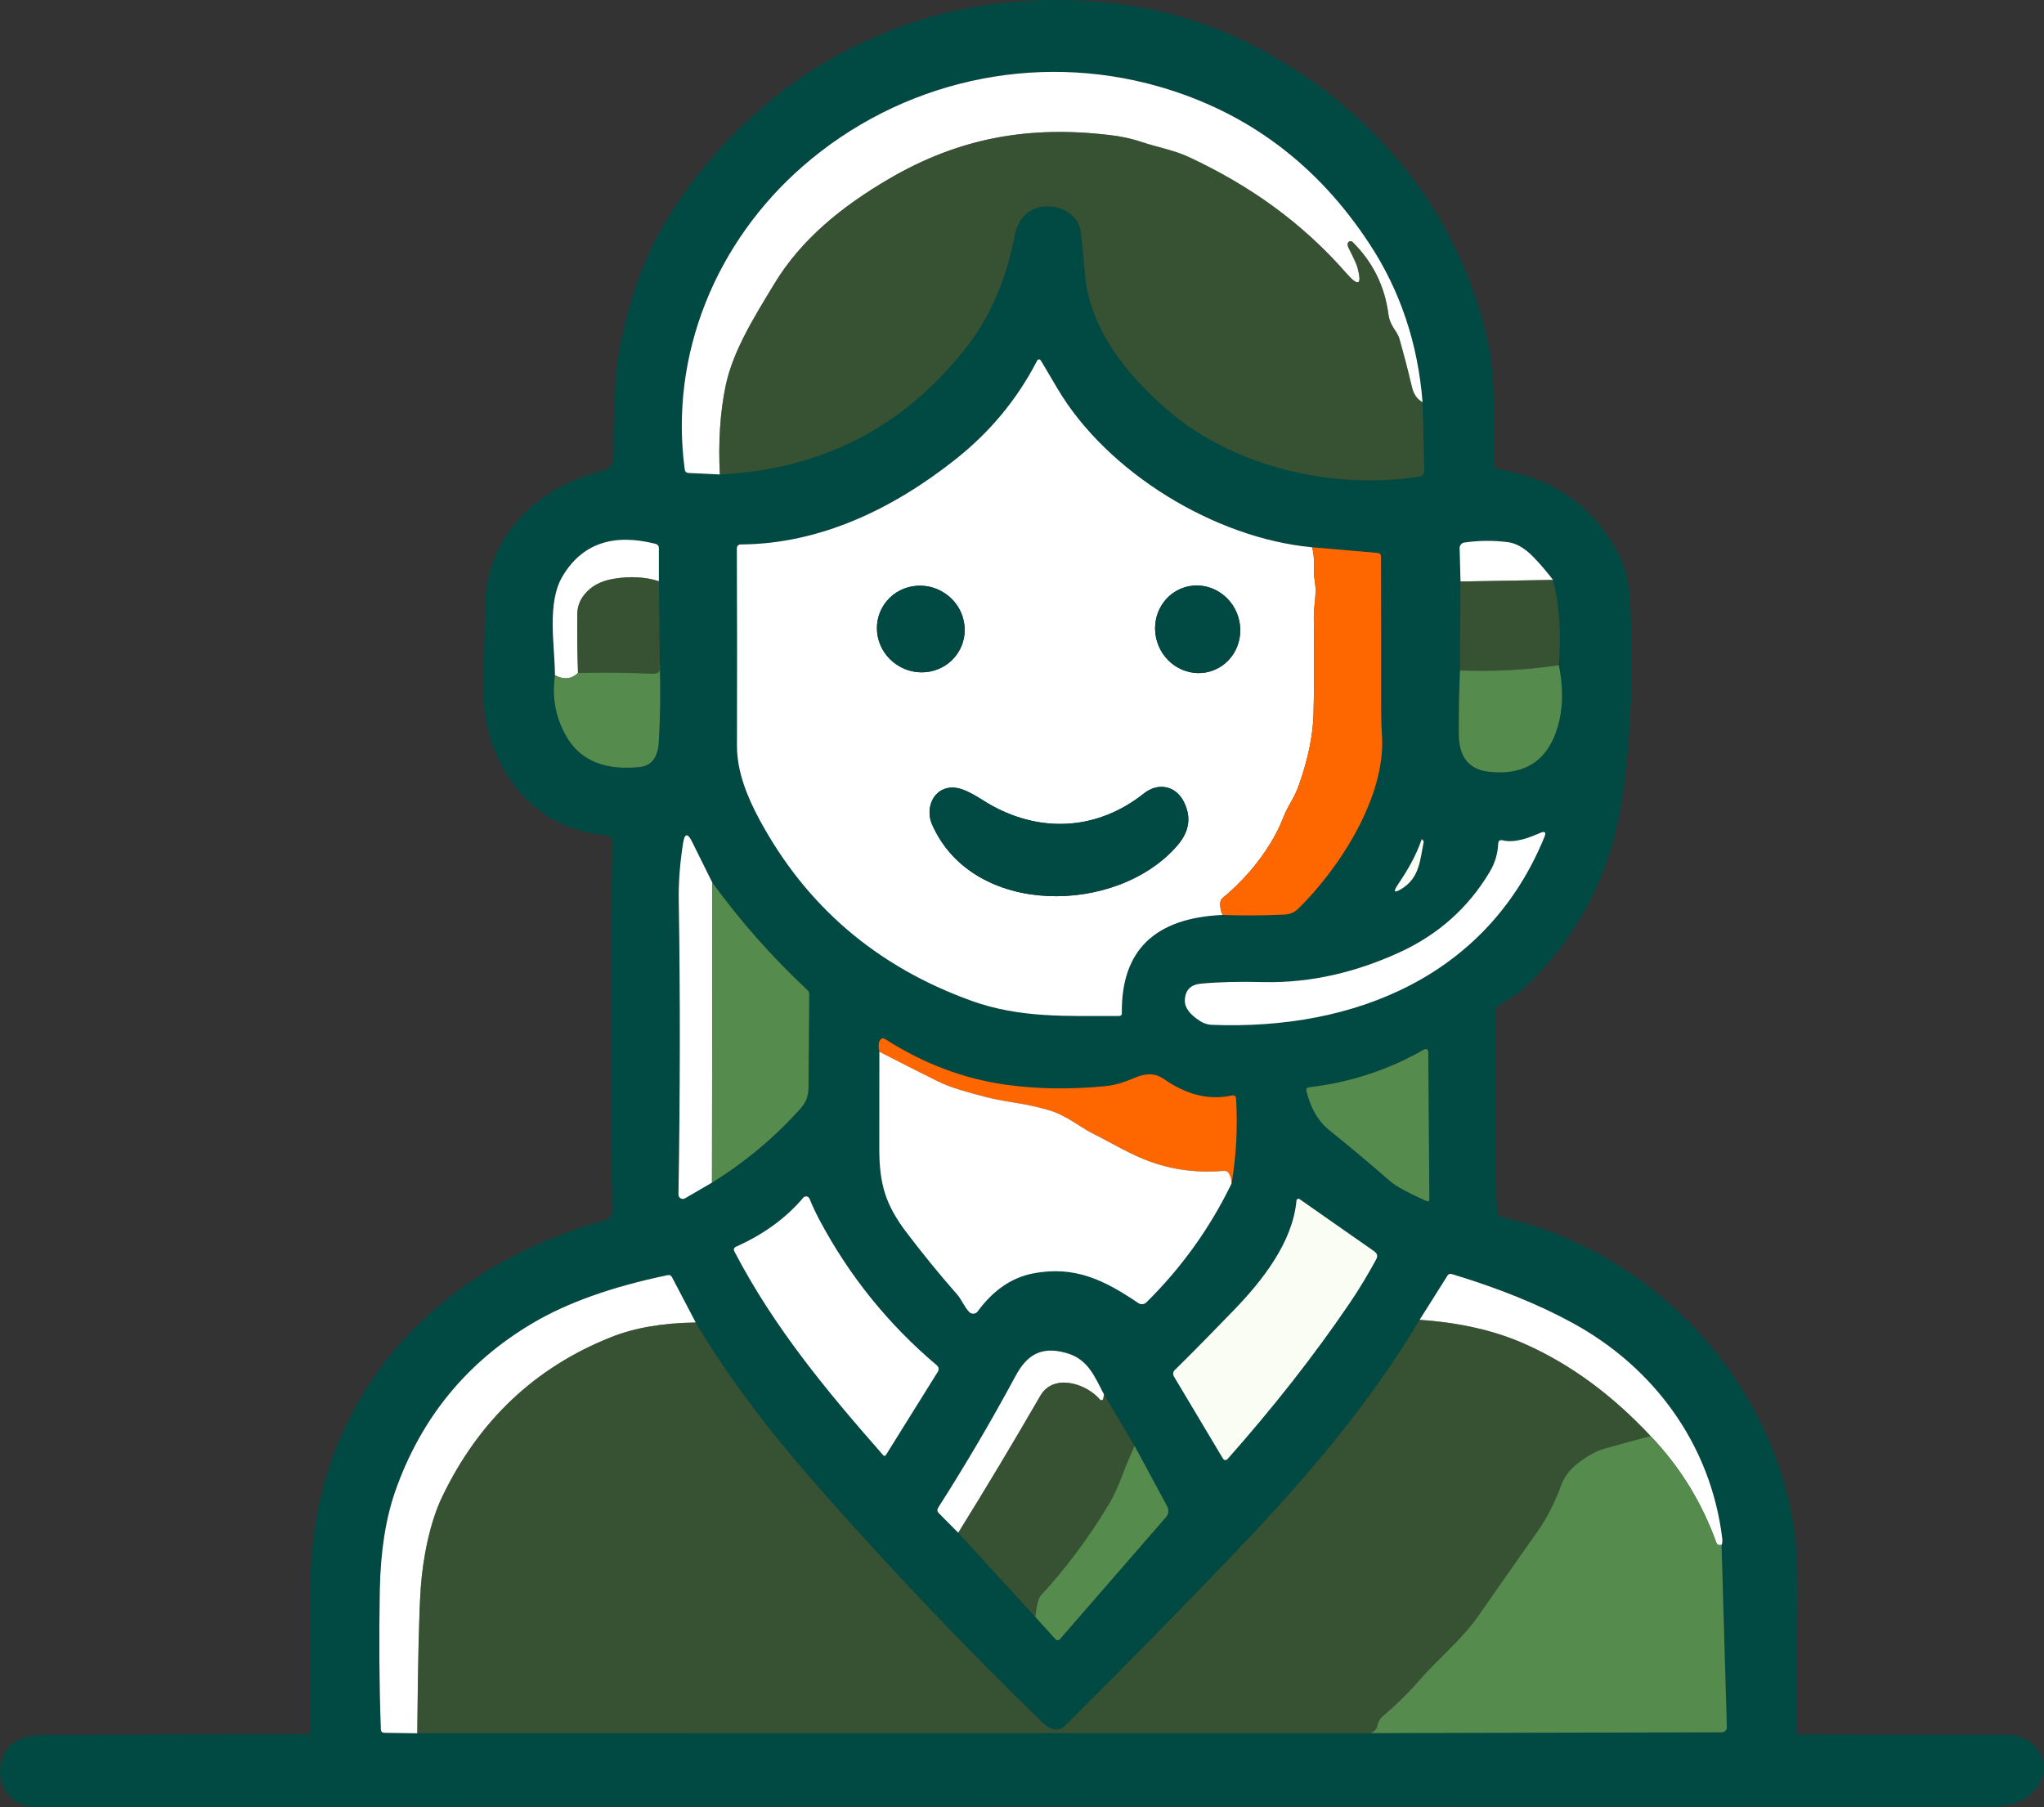
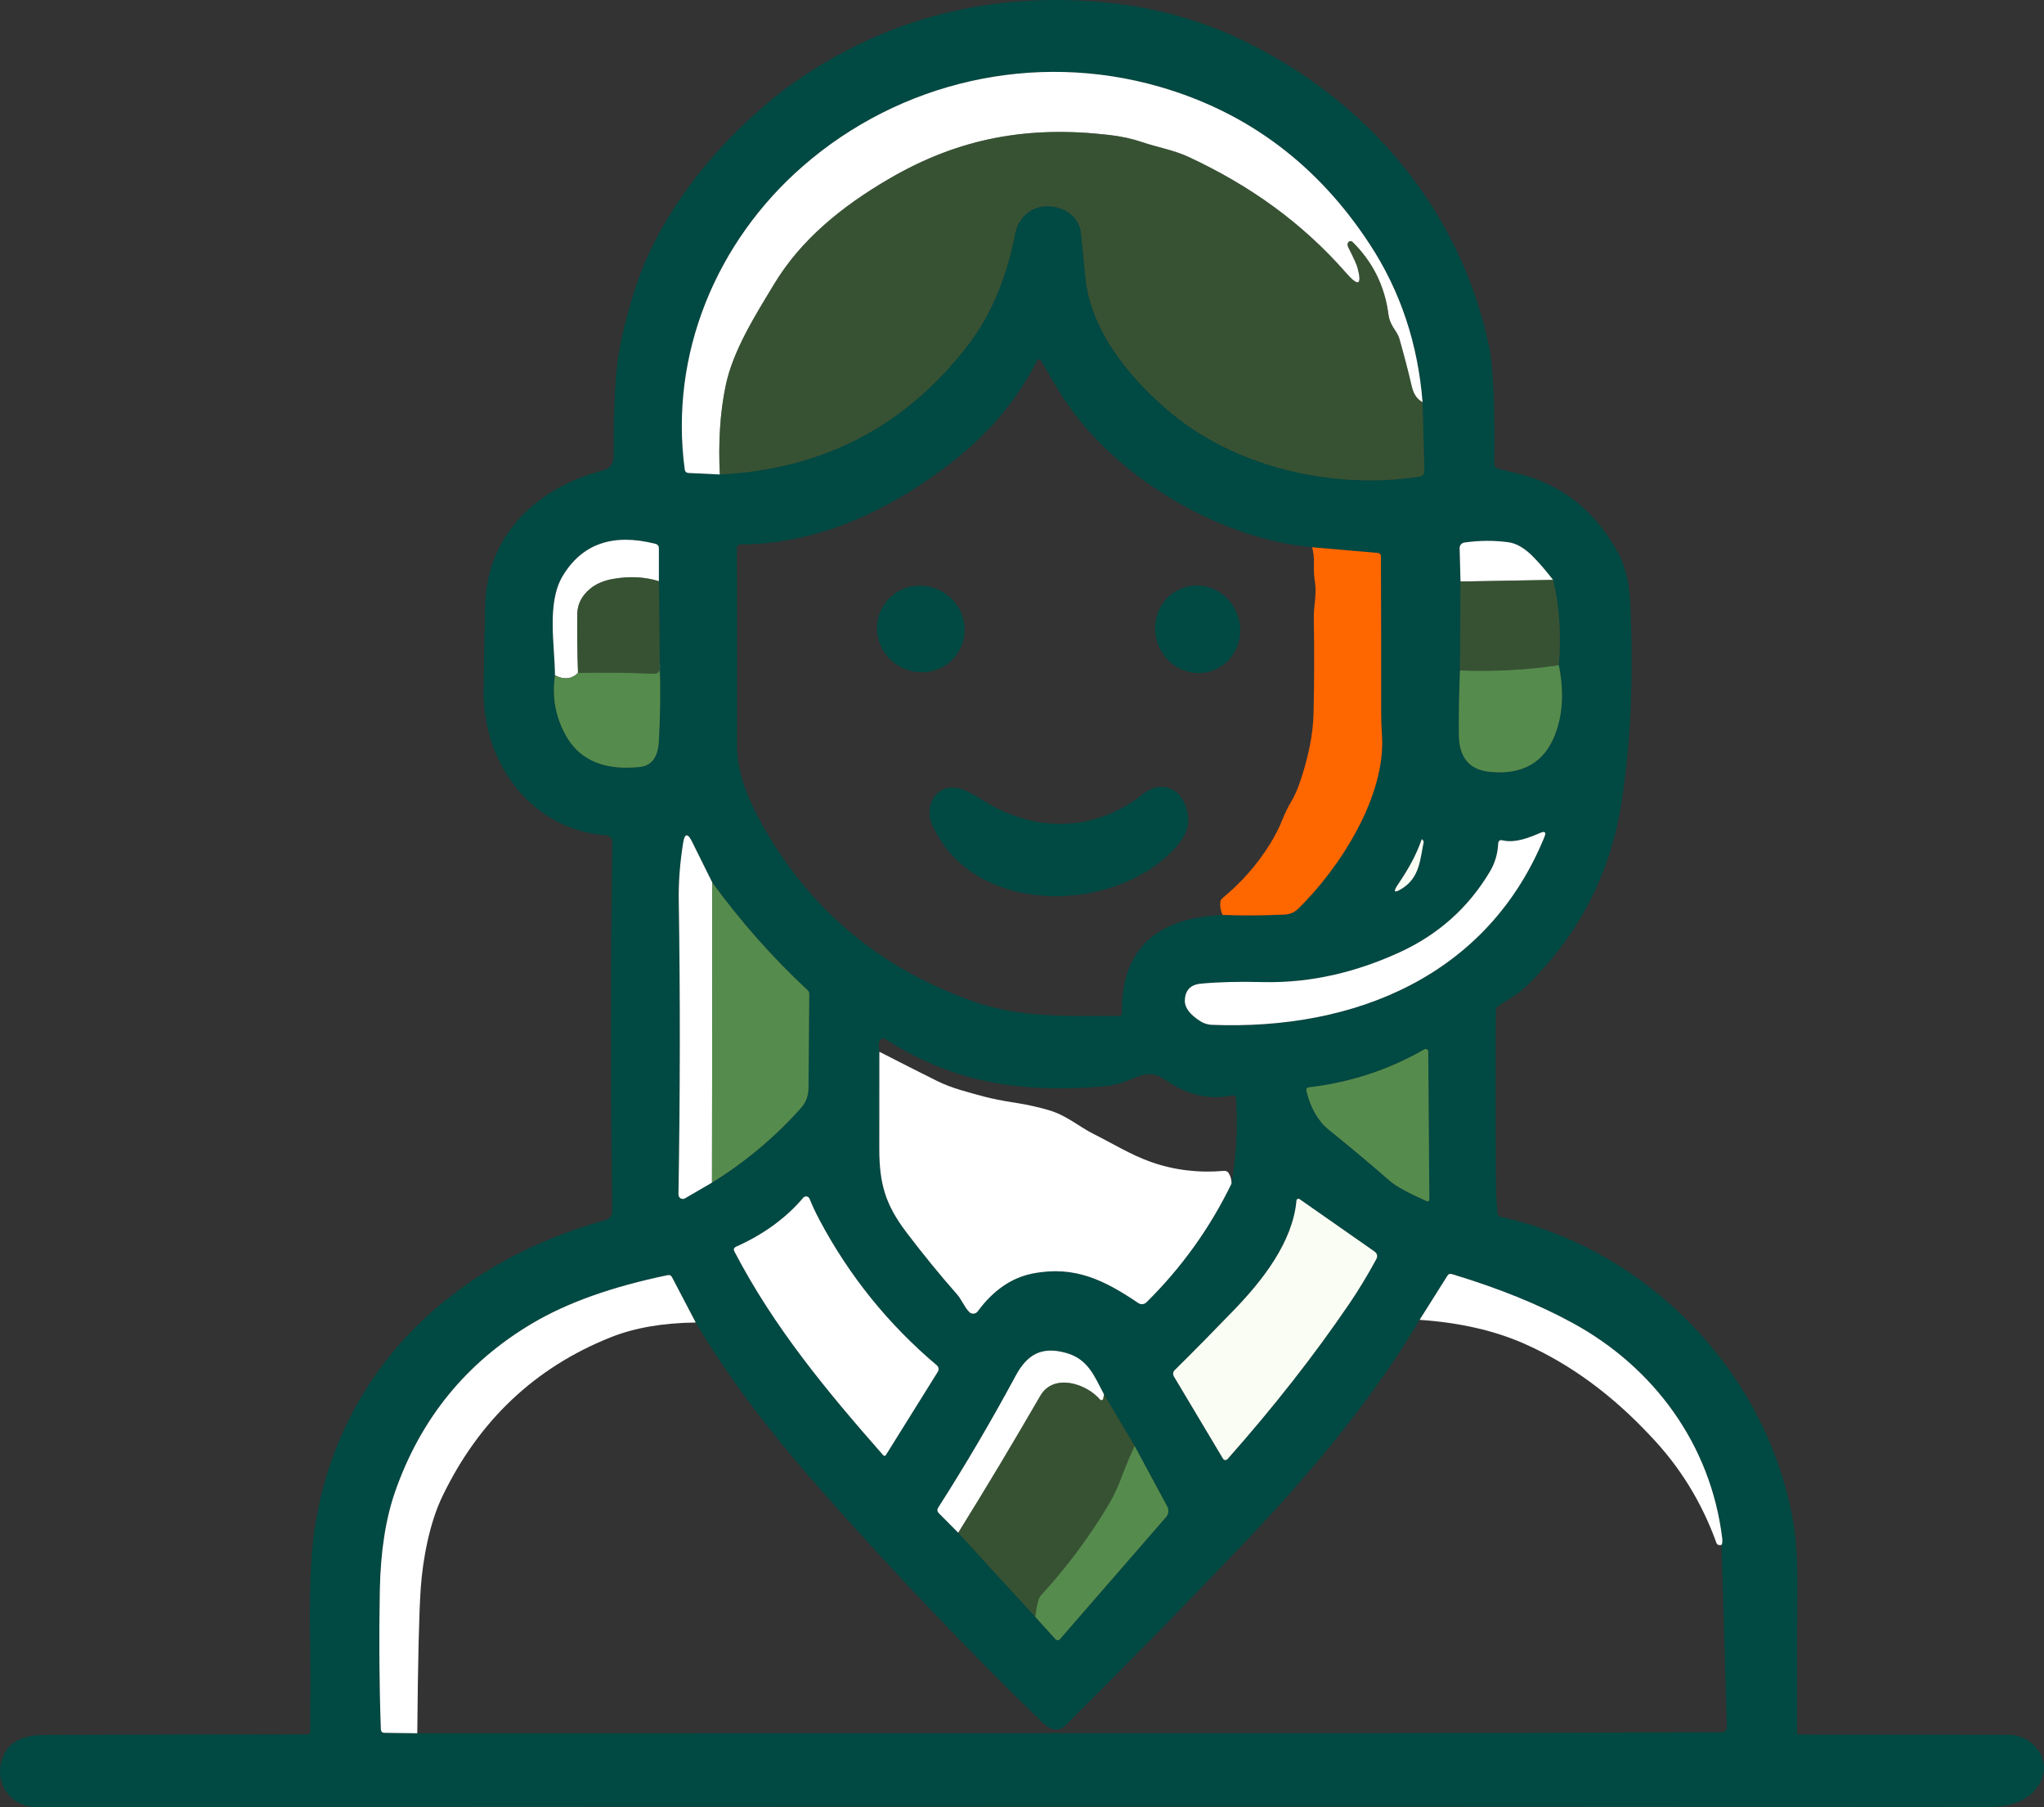
<svg xmlns="http://www.w3.org/2000/svg" width="69" height="61" viewBox="0 0 69 61" fill="none">
  <rect x="0" y="0" width="69" height="61" fill="#333333" stroke="none" />
  <g clip-path="url(#clip0_122_861)">
    <path d="M41.375 1.098C45.889 3.059 49.281 6.905 50.27 11.72C50.411 12.402 50.468 13.719 50.443 15.674C50.443 15.741 50.49 15.801 50.555 15.818C50.791 15.874 51.027 15.931 51.263 15.99C52.749 16.358 53.891 17.29 54.633 18.682C54.863 19.111 54.993 19.646 55.028 20.288C55.152 22.717 55.061 24.955 54.751 27.007C54.387 29.442 53.319 31.528 51.55 33.268C51.274 33.541 50.919 33.736 50.594 33.947C50.529 33.989 50.496 34.048 50.494 34.125C50.486 36.007 50.486 37.872 50.496 39.721C50.496 40.129 50.514 40.538 50.549 40.947C50.555 41.01 50.602 41.062 50.663 41.074C55.626 42.178 59.635 46.319 60.523 51.308C60.744 52.553 60.661 54.052 60.663 55.424V58.474C60.661 58.517 60.696 58.551 60.738 58.551C63.129 58.551 65.486 58.555 67.808 58.559C68.601 58.561 69.273 59.357 68.89 60.133C68.553 60.822 67.816 60.996 67.128 60.996C45.283 60.978 23.313 60.98 1.219 61C0.387 61 -0.185 60.23 0.057 59.428C0.269 58.725 0.877 58.565 1.524 58.563C4.534 58.553 7.487 58.545 10.387 58.543C10.434 58.543 10.47 58.507 10.47 58.46L10.48 56.592C10.466 54.826 10.391 52.853 10.678 51.259C11.61 46.069 15.456 42.555 20.436 41.186C20.576 41.145 20.672 41.018 20.669 40.872C20.61 36.738 20.613 32.587 20.672 28.417C20.674 28.305 20.588 28.21 20.474 28.2C17.886 28.006 16.298 25.715 16.325 23.304C16.335 22.372 16.353 21.416 16.376 20.438C16.433 18.08 18.093 16.47 20.34 15.886C20.59 15.822 20.714 15.66 20.712 15.4C20.706 14.325 20.737 13.389 20.804 12.593C20.869 11.839 21.07 10.924 21.408 9.844C22.251 7.154 24.271 4.722 26.494 3.008C29.446 0.839 32.78 -0.158 36.495 0.02C38.236 0.103 39.861 0.462 41.375 1.098ZM24.3 16.016C27.79 15.842 30.588 14.38 32.694 11.627C33.504 10.569 34.005 9.255 34.257 7.938C34.314 7.64 34.436 7.407 34.625 7.235C35.246 6.672 36.398 7.031 36.487 7.843C36.538 8.295 36.585 8.773 36.63 9.277C36.791 11.11 38.048 12.662 39.4 13.829C41.679 15.797 45.03 16.539 47.93 16.087C48.02 16.073 48.085 15.996 48.083 15.907L48.022 13.577C47.865 11.6 47.273 9.824 46.241 8.248C44.481 5.556 42.11 3.782 39.131 2.925C34.906 1.712 30.383 2.751 27.102 5.611C24.178 8.159 22.593 11.957 23.116 15.848C23.126 15.923 23.171 15.961 23.246 15.966L24.3 16.016ZM41.272 30.884C41.937 30.91 42.635 30.906 43.364 30.872C43.547 30.861 43.699 30.797 43.824 30.675C45.236 29.292 46.799 26.865 46.65 24.797C46.632 24.536 46.624 24.264 46.624 23.983C46.626 22.247 46.624 20.515 46.617 18.787C46.617 18.712 46.579 18.67 46.504 18.664L44.289 18.473C40.997 18.167 37.371 15.939 35.704 13.128C35.511 12.802 35.328 12.494 35.154 12.2C35.097 12.105 35.045 12.105 34.994 12.204C34.336 13.474 33.431 14.57 32.277 15.488C30.155 17.177 27.686 18.36 25.018 18.378C24.923 18.378 24.874 18.427 24.874 18.522C24.884 20.738 24.884 22.956 24.878 25.174C24.878 26.043 25.226 26.899 25.629 27.649C27.208 30.586 29.595 32.63 32.792 33.782C34.442 34.376 36.038 34.291 37.769 34.295C37.839 34.295 37.873 34.26 37.871 34.194C37.845 32.089 38.978 30.985 41.272 30.884ZM18.734 22.796C18.631 23.511 18.748 24.177 19.084 24.795C19.617 25.775 20.564 25.998 21.604 25.889C21.996 25.846 22.21 25.563 22.241 25.034C22.291 24.157 22.302 23.278 22.271 22.395L22.245 19.62V18.508C22.245 18.427 22.202 18.376 22.122 18.356C20.69 17.993 19.648 18.356 18.995 19.443C18.447 20.357 18.73 21.785 18.734 22.796ZM49.304 19.628L49.285 22.632C49.255 23.294 49.241 24.011 49.245 24.783C49.249 25.559 49.593 25.982 50.279 26.053C51.567 26.184 52.354 25.597 52.645 24.295C52.765 23.754 52.759 23.14 52.623 22.453C52.704 21.376 52.639 20.416 52.427 19.575C52.197 19.277 51.978 19.02 51.764 18.801C51.477 18.508 51.196 18.341 50.917 18.303C50.429 18.238 49.934 18.242 49.434 18.313C49.34 18.327 49.271 18.408 49.273 18.503L49.304 19.628ZM51.996 28.115C51.615 28.277 51.145 28.467 50.726 28.366C50.63 28.344 50.58 28.38 50.576 28.48C50.559 28.82 50.466 29.134 50.295 29.423C49.568 30.641 48.551 31.55 47.238 32.15C45.822 32.798 44.285 33.187 42.649 33.15C41.823 33.13 41.117 33.148 40.531 33.205C40.187 33.239 40.008 33.428 39.998 33.77C39.992 34.015 40.169 34.252 40.533 34.479C40.645 34.548 40.773 34.587 40.903 34.593C45.751 34.787 50.23 32.926 52.136 28.251C52.202 28.091 52.155 28.046 51.996 28.115ZM24.035 39.92C25.165 39.219 26.168 38.378 27.043 37.396C27.208 37.212 27.291 36.983 27.293 36.711C27.303 35.68 27.312 34.627 27.318 33.551C27.318 33.507 27.299 33.462 27.267 33.43C26.085 32.328 25.01 31.117 24.048 29.794L23.362 28.411C23.213 28.111 23.111 28.127 23.061 28.457C22.953 29.134 22.904 29.78 22.914 30.396C22.965 33.588 22.961 36.898 22.904 40.323C22.904 40.404 22.969 40.469 23.048 40.471C23.075 40.471 23.101 40.465 23.124 40.451L24.035 39.92ZM47.989 28.34C47.804 28.881 47.519 29.373 47.193 29.853C47.016 30.114 47.063 30.161 47.33 29.993C47.922 29.618 47.936 29.035 48.06 28.421C48.062 28.409 48.06 28.398 48.052 28.388L48.01 28.336C47.999 28.323 47.993 28.326 47.989 28.34ZM29.684 35.502C29.684 36.594 29.682 37.682 29.682 38.765C29.68 39.972 29.9 40.673 30.59 41.587C31.15 42.326 31.721 43.027 32.306 43.69C32.466 43.874 32.548 44.111 32.719 44.287C32.792 44.36 32.91 44.362 32.983 44.289C32.991 44.281 32.997 44.275 33.004 44.267C33.529 43.554 34.149 43.126 34.865 42.987C36.284 42.709 37.295 43.219 38.429 43.987C38.514 44.044 38.628 44.032 38.699 43.961C39.888 42.788 40.846 41.451 41.573 39.952C41.734 39.031 41.785 38.077 41.727 37.09C41.721 36.997 41.672 36.961 41.581 36.979C40.818 37.143 40.059 36.959 39.3 36.43C38.799 36.079 38.4 36.365 37.92 36.531C37.719 36.6 37.507 36.645 37.285 36.667C36.103 36.778 34.994 36.762 33.954 36.614C32.523 36.414 31.166 35.899 29.882 35.075C29.821 35.036 29.766 35.042 29.719 35.097C29.658 35.168 29.646 35.302 29.684 35.502ZM48.215 35.496C48.215 35.447 48.174 35.409 48.125 35.409C48.111 35.409 48.095 35.413 48.083 35.421C46.89 36.108 45.596 36.535 44.198 36.701C44.114 36.711 44.084 36.756 44.104 36.835C44.247 37.412 44.499 37.848 44.861 38.139C45.543 38.688 46.231 39.264 46.921 39.865C47.118 40.039 47.529 40.264 48.15 40.54C48.217 40.57 48.252 40.548 48.252 40.475L48.215 35.496ZM27.658 41.168C27.532 40.929 27.422 40.694 27.328 40.465C27.303 40.402 27.232 40.37 27.167 40.394C27.147 40.402 27.128 40.414 27.116 40.43C26.534 41.115 25.779 41.666 24.851 42.081C24.772 42.118 24.754 42.174 24.794 42.249C26.137 44.822 27.908 46.953 29.817 49.124C29.837 49.146 29.872 49.148 29.894 49.13C29.898 49.126 29.902 49.122 29.904 49.118L31.663 46.298C31.703 46.231 31.689 46.144 31.63 46.092C29.988 44.706 28.665 43.066 27.658 41.168ZM45.551 44.003C45.865 43.544 46.166 43.045 46.457 42.508C46.516 42.401 46.493 42.312 46.394 42.241L43.868 40.475C43.838 40.455 43.799 40.463 43.777 40.491C43.771 40.499 43.767 40.511 43.767 40.522C43.638 41.937 42.611 43.23 41.658 44.218C40.972 44.929 40.305 45.608 39.654 46.25C39.597 46.304 39.587 46.392 39.627 46.46L41.286 49.239C41.312 49.284 41.369 49.298 41.414 49.272C41.422 49.268 41.43 49.262 41.437 49.254C42.993 47.498 44.365 45.747 45.551 44.003ZM47.922 44.552C46.219 47.421 44.025 49.971 41.717 52.381C39.876 54.306 37.959 56.26 35.967 58.243C35.684 58.525 35.395 58.34 35.161 58.116C32.584 55.614 30.077 52.979 27.637 50.21C25.877 48.211 24.493 46.353 23.486 44.642L22.684 43.11C22.654 43.051 22.605 43.029 22.542 43.043C20.666 43.43 19.139 43.975 17.963 44.674C15.743 45.992 14.2 47.884 13.339 50.349C13.02 51.263 12.847 52.371 12.823 53.672C12.792 55.29 12.802 56.858 12.857 58.371C12.859 58.45 12.902 58.49 12.981 58.492L14.086 58.507L46.272 58.502L58.125 58.474C58.219 58.474 58.294 58.399 58.294 58.306C58.294 58.304 58.294 58.302 58.294 58.3L58.115 52.15C58.142 52.1 58.15 52.025 58.138 51.923C57.753 48.766 55.834 46.153 53.085 44.656C51.939 44.03 50.582 43.481 49.011 43.007C48.946 42.987 48.895 43.007 48.86 43.064L47.922 44.552ZM32.348 51.739L34.949 54.579L35.633 55.334C35.669 55.375 35.73 55.377 35.771 55.34C35.773 55.339 35.777 55.334 35.779 55.332L39.363 51.21C39.45 51.111 39.467 50.967 39.404 50.852L38.303 48.808L37.269 47.07C36.949 46.471 36.742 45.883 35.999 45.672C35.15 45.429 34.666 45.735 34.286 46.442C33.476 47.947 32.605 49.43 31.673 50.89C31.63 50.957 31.636 51.02 31.691 51.077L32.348 51.739Z" fill="#014943" />
    <path d="M48.022 13.577C47.84 13.48 47.72 13.308 47.661 13.059C47.533 12.514 47.393 11.975 47.24 11.438C47.218 11.359 47.179 11.282 47.128 11.203C47.002 11.013 46.902 10.853 46.87 10.614C46.746 9.658 46.341 8.842 45.657 8.167C45.618 8.131 45.559 8.131 45.523 8.169C45.512 8.179 45.506 8.191 45.5 8.204C45.484 8.25 45.492 8.307 45.527 8.372C45.698 8.71 45.795 8.927 45.822 9.02C45.986 9.626 45.862 9.692 45.447 9.22C43.956 7.519 42.21 6.269 40.118 5.295C39.625 5.066 39.063 4.971 38.547 4.795C38.217 4.683 37.849 4.602 37.444 4.556C34.735 4.24 32.391 4.641 29.992 6.048C28.416 6.97 27.041 8.086 26.139 9.579C25.482 10.667 24.739 11.839 24.493 13.034C24.31 13.92 24.245 14.914 24.3 16.016L23.246 15.966C23.17 15.961 23.126 15.923 23.115 15.848C22.592 11.957 24.178 8.159 27.102 5.611C30.382 2.751 34.906 1.712 39.131 2.925C42.11 3.782 44.481 5.556 46.241 8.248C47.273 9.824 47.865 11.6 48.022 13.577Z" fill="white" />
    <path d="M48.022 13.577L48.083 15.907C48.083 15.996 48.02 16.073 47.93 16.087C45.031 16.539 41.679 15.797 39.4 13.829C38.048 12.662 36.791 11.11 36.63 9.277C36.585 8.773 36.538 8.295 36.488 7.843C36.398 7.031 35.246 6.672 34.626 7.235C34.436 7.408 34.314 7.64 34.257 7.938C34.005 9.255 33.504 10.569 32.694 11.627C30.588 14.38 27.79 15.842 24.3 16.016C24.245 14.914 24.31 13.92 24.494 13.034C24.74 11.839 25.483 10.667 26.14 9.579C27.041 8.086 28.417 6.97 29.992 6.048C32.391 4.641 34.736 4.24 37.444 4.556C37.849 4.602 38.217 4.683 38.547 4.795C39.064 4.971 39.626 5.066 40.118 5.295C42.21 6.269 43.956 7.519 45.448 9.22C45.863 9.692 45.987 9.626 45.822 9.02C45.796 8.927 45.698 8.71 45.527 8.372C45.492 8.307 45.484 8.25 45.501 8.204C45.519 8.155 45.574 8.129 45.623 8.145C45.635 8.149 45.647 8.157 45.657 8.167C46.341 8.842 46.746 9.658 46.87 10.614C46.903 10.853 47.002 11.013 47.129 11.203C47.179 11.282 47.218 11.359 47.24 11.438C47.393 11.975 47.533 12.514 47.662 13.059C47.721 13.308 47.841 13.48 48.022 13.577Z" fill="#3B6735" fill-opacity="0.6" />
-     <path d="M44.29 18.473C44.341 18.617 44.361 18.816 44.355 19.065C44.349 19.271 44.359 19.466 44.389 19.646C44.457 20.057 44.343 20.46 44.351 20.872C44.369 21.975 44.367 23.045 44.343 24.08C44.326 24.795 44.166 25.589 43.86 26.466C43.789 26.671 43.698 26.869 43.586 27.062C43.474 27.25 43.378 27.446 43.299 27.649C43.185 27.935 43.044 28.212 42.875 28.483C42.448 29.174 41.915 29.782 41.274 30.311C41.227 30.349 41.201 30.398 41.194 30.46C41.182 30.608 41.209 30.75 41.272 30.884C38.978 30.985 37.845 32.089 37.871 34.194C37.871 34.261 37.839 34.295 37.77 34.295C36.038 34.291 34.443 34.376 32.792 33.782C29.595 32.63 27.208 30.586 25.629 27.649C25.226 26.899 24.876 26.043 24.878 25.174C24.884 22.956 24.884 20.738 24.874 18.522C24.874 18.427 24.923 18.378 25.018 18.378C27.686 18.36 30.155 17.177 32.277 15.488C33.431 14.57 34.337 13.474 34.994 12.204C35.045 12.105 35.098 12.105 35.155 12.2C35.328 12.494 35.511 12.802 35.704 13.128C37.371 15.939 40.997 18.167 44.29 18.473ZM32.322 22.062C32.772 21.398 32.585 20.487 31.901 20.029C31.217 19.571 30.299 19.737 29.848 20.404C29.398 21.068 29.585 21.979 30.269 22.437C30.953 22.895 31.87 22.729 32.322 22.062ZM40.869 22.66C41.626 22.429 42.043 21.607 41.801 20.823C41.559 20.041 40.751 19.593 39.994 19.824C39.237 20.055 38.82 20.878 39.062 21.661C39.304 22.445 40.112 22.891 40.869 22.66ZM38.618 26.782C37.102 27.989 35.224 28.143 33.496 27.199C33.081 26.974 32.562 26.549 32.09 26.586C31.486 26.634 31.235 27.301 31.465 27.827C32.841 30.973 37.721 30.892 39.746 28.54C40.163 28.058 40.228 27.554 39.945 27.029C39.66 26.505 39.076 26.418 38.618 26.782Z" fill="white" />
    <path d="M22.244 19.62C21.782 19.474 21.28 19.445 20.735 19.535C20.391 19.589 20.116 19.707 19.91 19.883C19.631 20.12 19.489 20.404 19.487 20.734C19.481 21.388 19.487 22.048 19.512 22.717C19.296 22.925 19.037 22.952 18.734 22.796C18.73 21.785 18.447 20.357 18.995 19.443C19.648 18.356 20.69 17.993 22.122 18.356C22.202 18.376 22.242 18.427 22.242 18.508V19.62H22.244Z" fill="white" />
    <path d="M52.427 19.575L49.303 19.628L49.273 18.504C49.27 18.408 49.34 18.327 49.433 18.313C49.934 18.242 50.428 18.238 50.917 18.303C51.196 18.341 51.476 18.508 51.763 18.801C51.977 19.02 52.197 19.277 52.427 19.575Z" fill="white" />
    <path d="M44.289 18.473L46.504 18.664C46.579 18.67 46.617 18.712 46.617 18.787C46.624 20.515 46.626 22.247 46.624 23.983C46.624 24.264 46.632 24.536 46.65 24.797C46.799 26.865 45.236 29.292 43.824 30.675C43.699 30.797 43.547 30.862 43.364 30.872C42.635 30.906 41.937 30.91 41.272 30.884C41.209 30.75 41.182 30.608 41.194 30.46C41.2 30.398 41.227 30.349 41.274 30.311C41.915 29.782 42.448 29.174 42.875 28.484C43.044 28.212 43.184 27.935 43.298 27.649C43.378 27.447 43.474 27.25 43.585 27.062C43.697 26.869 43.789 26.671 43.86 26.466C44.165 25.589 44.326 24.795 44.342 24.08C44.367 23.045 44.369 21.975 44.351 20.872C44.342 20.46 44.456 20.057 44.389 19.646C44.359 19.466 44.349 19.271 44.355 19.065C44.361 18.816 44.34 18.617 44.289 18.473Z" fill="#FE6600" />
    <path d="M22.245 19.62L22.271 22.395C22.29 22.516 22.281 22.607 22.245 22.67C22.214 22.725 22.139 22.749 22.021 22.743C21.225 22.705 20.389 22.695 19.512 22.717C19.489 22.048 19.481 21.388 19.487 20.734C19.489 20.404 19.632 20.12 19.911 19.883C20.116 19.707 20.391 19.589 20.735 19.535C21.28 19.445 21.783 19.474 22.245 19.62Z" fill="#3B6735" fill-opacity="0.6" />
    <path d="M52.427 19.575C52.639 20.416 52.704 21.376 52.623 22.453C51.544 22.616 50.431 22.674 49.285 22.632L49.303 19.628L52.427 19.575Z" fill="#3B6735" fill-opacity="0.6" />
    <path d="M32.32 22.062C32.771 21.397 32.582 20.486 31.899 20.028C31.216 19.569 30.297 19.737 29.847 20.402C29.396 21.067 29.585 21.977 30.268 22.436C30.951 22.894 31.869 22.727 32.32 22.062Z" fill="#014943" />
    <path d="M40.868 22.659C41.624 22.427 42.041 21.605 41.799 20.822C41.557 20.04 40.748 19.593 39.992 19.824C39.235 20.056 38.818 20.878 39.06 21.661C39.302 22.444 40.111 22.89 40.868 22.659Z" fill="#014943" />
    <path d="M52.623 22.453C52.759 23.14 52.765 23.754 52.645 24.295C52.354 25.597 51.567 26.184 50.279 26.053C49.593 25.982 49.249 25.559 49.245 24.783C49.241 24.011 49.255 23.294 49.285 22.632C50.431 22.674 51.544 22.616 52.623 22.453Z" fill="#558C4D" />
    <path d="M22.27 22.395C22.301 23.278 22.291 24.157 22.24 25.034C22.209 25.563 21.996 25.846 21.603 25.889C20.563 25.998 19.617 25.775 19.084 24.795C18.748 24.177 18.63 23.511 18.734 22.796C19.037 22.952 19.295 22.925 19.511 22.717C20.388 22.695 21.225 22.705 22.02 22.743C22.138 22.749 22.213 22.725 22.244 22.67C22.281 22.607 22.289 22.516 22.27 22.395Z" fill="#558C4D" />
    <path d="M33.493 27.199C35.221 28.143 37.099 27.989 38.615 26.782C39.073 26.418 39.657 26.505 39.942 27.029C40.225 27.554 40.16 28.058 39.743 28.54C37.718 30.892 32.838 30.973 31.462 27.827C31.232 27.301 31.483 26.634 32.087 26.586C32.559 26.549 33.078 26.974 33.493 27.199Z" fill="#014943" />
    <path d="M50.726 28.366C51.145 28.467 51.615 28.277 51.995 28.115C52.154 28.046 52.201 28.091 52.136 28.251C50.229 32.926 45.75 34.787 40.903 34.593C40.773 34.587 40.644 34.548 40.532 34.479C40.168 34.252 39.991 34.015 39.997 33.77C40.007 33.428 40.187 33.24 40.53 33.205C41.117 33.148 41.823 33.13 42.649 33.151C44.285 33.187 45.821 32.798 47.238 32.15C48.55 31.55 49.568 30.641 50.294 29.423C50.465 29.134 50.559 28.82 50.575 28.48C50.579 28.38 50.63 28.344 50.726 28.366Z" fill="white" />
    <path d="M24.047 29.794L24.035 39.92L23.123 40.451C23.054 40.491 22.964 40.467 22.924 40.398C22.912 40.376 22.903 40.349 22.903 40.323C22.96 36.898 22.964 33.588 22.913 30.396C22.903 29.78 22.952 29.134 23.06 28.457C23.111 28.127 23.213 28.111 23.361 28.411L24.047 29.794Z" fill="white" />
    <path d="M47.193 29.853C47.519 29.373 47.804 28.881 47.989 28.34C47.993 28.326 47.999 28.323 48.009 28.336L48.052 28.388C48.052 28.388 48.062 28.409 48.06 28.421C47.936 29.035 47.922 29.618 47.33 29.993C47.063 30.161 47.016 30.114 47.193 29.853Z" fill="#FAFDF4" />
    <path d="M24.047 29.794C25.01 31.117 26.084 32.328 27.267 33.43C27.299 33.462 27.318 33.507 27.318 33.551C27.311 34.627 27.303 35.68 27.293 36.711C27.291 36.983 27.208 37.212 27.043 37.396C26.168 38.378 25.165 39.219 24.035 39.92L24.047 29.794Z" fill="#558C4D" />
-     <path d="M41.573 39.952C41.573 39.829 41.544 39.713 41.483 39.606C41.45 39.551 41.389 39.519 41.324 39.523C40.462 39.598 39.641 39.499 38.866 39.227C38.186 38.99 37.568 38.603 36.902 38.271C36.459 38.05 35.993 37.643 35.401 37.473C35.036 37.368 34.676 37.287 34.316 37.232C33.836 37.157 33.471 37.084 33.223 37.017C32.676 36.867 32.145 36.742 31.634 36.489C30.987 36.167 30.337 35.838 29.684 35.502C29.646 35.302 29.658 35.168 29.719 35.097C29.766 35.042 29.821 35.036 29.882 35.075C31.166 35.899 32.523 36.414 33.954 36.614C34.993 36.762 36.103 36.778 37.285 36.667C37.507 36.645 37.718 36.6 37.92 36.531C38.4 36.365 38.799 36.08 39.3 36.43C40.059 36.959 40.818 37.143 41.581 36.979C41.672 36.961 41.721 36.997 41.727 37.09C41.784 38.077 41.733 39.031 41.573 39.952Z" fill="#FE6600" />
    <path d="M48.214 35.496L48.251 40.475C48.251 40.548 48.216 40.57 48.149 40.54C47.529 40.264 47.117 40.039 46.92 39.865C46.23 39.264 45.542 38.688 44.861 38.139C44.498 37.848 44.246 37.412 44.104 36.835C44.083 36.756 44.114 36.711 44.197 36.701C45.595 36.535 46.89 36.108 48.082 35.421C48.125 35.397 48.18 35.413 48.204 35.453C48.212 35.466 48.214 35.48 48.214 35.496Z" fill="#558C4D" />
    <path d="M29.685 35.502C30.338 35.838 30.987 36.167 31.634 36.489C32.145 36.742 32.676 36.867 33.224 37.017C33.472 37.084 33.836 37.157 34.316 37.232C34.676 37.287 35.037 37.368 35.401 37.473C35.993 37.643 36.459 38.05 36.903 38.271C37.568 38.603 38.187 38.99 38.867 39.227C39.642 39.499 40.462 39.598 41.325 39.523C41.39 39.519 41.451 39.551 41.483 39.606C41.544 39.713 41.575 39.829 41.573 39.952C40.846 41.451 39.888 42.788 38.7 43.961C38.628 44.032 38.514 44.044 38.429 43.987C37.295 43.22 36.284 42.709 34.866 42.987C34.149 43.126 33.529 43.554 33.004 44.267C32.943 44.35 32.825 44.368 32.741 44.307C32.733 44.301 32.725 44.295 32.719 44.287C32.548 44.111 32.467 43.874 32.306 43.69C31.722 43.027 31.15 42.326 30.59 41.587C29.9 40.673 29.681 39.973 29.683 38.765C29.683 37.682 29.683 36.594 29.685 35.502Z" fill="white" />
    <path d="M27.657 41.168C28.665 43.066 29.987 44.706 31.63 46.092C31.689 46.145 31.703 46.232 31.662 46.298L29.904 49.118C29.888 49.142 29.853 49.151 29.829 49.134C29.825 49.132 29.821 49.128 29.817 49.124C27.908 46.953 26.137 44.822 24.794 42.249C24.753 42.174 24.772 42.118 24.851 42.081C25.779 41.666 26.534 41.115 27.116 40.43C27.159 40.378 27.238 40.37 27.291 40.414C27.307 40.428 27.32 40.445 27.328 40.465C27.421 40.694 27.531 40.929 27.657 41.168Z" fill="white" />
    <path d="M45.551 44.004C44.365 45.748 42.993 47.498 41.436 49.254C41.402 49.292 41.343 49.296 41.304 49.262C41.296 49.256 41.29 49.248 41.286 49.24L39.627 46.461C39.587 46.392 39.597 46.304 39.654 46.25C40.305 45.608 40.972 44.929 41.658 44.218C42.611 43.23 43.638 41.937 43.766 40.522C43.77 40.485 43.803 40.461 43.838 40.465C43.848 40.465 43.858 40.469 43.868 40.475L46.394 42.241C46.493 42.312 46.516 42.401 46.457 42.509C46.166 43.045 45.864 43.544 45.551 44.004Z" fill="#FAFDF4" />
    <path d="M58.115 52.15C58.023 52.169 57.964 52.144 57.942 52.081C57.449 50.712 56.709 49.511 55.72 48.476C54.421 47.084 53.007 46.047 51.477 45.367C50.461 44.915 49.275 44.644 47.922 44.552L48.86 43.064C48.894 43.005 48.945 42.987 49.01 43.007C50.581 43.481 51.939 44.03 53.084 44.656C55.834 46.153 57.753 48.766 58.137 51.923C58.149 52.025 58.141 52.1 58.115 52.15Z" fill="white" />
    <path d="M23.486 44.642C22.37 44.656 21.414 44.822 20.618 45.14C18.064 46.159 16.172 47.945 14.939 50.499C14.499 51.407 14.273 52.628 14.204 53.596C14.147 54.397 14.108 56.033 14.086 58.507L12.981 58.492C12.902 58.492 12.859 58.45 12.857 58.371C12.802 56.858 12.792 55.29 12.822 53.672C12.847 52.371 13.02 51.263 13.339 50.349C14.2 47.884 15.743 45.992 17.963 44.674C19.139 43.975 20.665 43.43 22.541 43.043C22.605 43.029 22.653 43.051 22.684 43.11L23.486 44.642Z" fill="white" />
-     <path d="M47.922 44.552C49.275 44.644 50.461 44.915 51.477 45.367C53.007 46.047 54.422 47.084 55.72 48.476C55.15 48.622 54.619 48.768 54.124 48.911C53.874 48.984 53.583 49.148 53.251 49.402C52.987 49.606 52.8 49.859 52.688 50.165C52.498 50.68 52.242 51.212 51.925 51.662C51.265 52.596 50.592 53.556 49.906 54.542C49.338 55.357 48.573 55.962 47.873 56.763C47.513 57.176 47.11 57.569 46.666 57.943C46.575 58.022 46.516 58.132 46.489 58.274C46.479 58.328 46.453 58.375 46.41 58.411C46.371 58.448 46.324 58.478 46.271 58.502L14.086 58.507C14.109 56.033 14.147 54.397 14.204 53.596C14.273 52.628 14.499 51.407 14.939 50.499C16.172 47.945 18.065 46.159 20.619 45.14C21.414 44.822 22.371 44.656 23.486 44.642C24.493 46.353 25.877 48.211 27.637 50.21C30.077 52.979 32.584 55.614 35.16 58.116C35.394 58.34 35.683 58.525 35.966 58.243C37.959 56.26 39.876 54.306 41.717 52.381C44.025 49.971 46.218 47.421 47.922 44.552Z" fill="#3B6735" fill-opacity="0.6" />
    <path d="M37.269 47.07L37.244 47.212C37.238 47.246 37.203 47.271 37.169 47.265C37.155 47.263 37.14 47.255 37.132 47.242C36.674 46.703 35.565 46.341 35.118 47.117C34.232 48.648 33.31 50.19 32.348 51.739L31.691 51.077C31.636 51.02 31.63 50.957 31.672 50.89C32.604 49.43 33.475 47.947 34.285 46.442C34.666 45.735 35.15 45.429 35.999 45.672C36.742 45.883 36.949 46.471 37.269 47.07Z" fill="white" />
    <path d="M37.268 47.07L38.302 48.808C38.153 49.13 38.015 49.458 37.887 49.795C37.738 50.19 37.588 50.514 37.439 50.763C36.778 51.875 36.009 52.908 35.132 53.862C35.056 53.945 34.995 54.184 34.948 54.579L32.348 51.739C33.31 50.19 34.232 48.648 35.117 47.117C35.565 46.341 36.674 46.703 37.132 47.242C37.154 47.269 37.193 47.273 37.221 47.251C37.234 47.24 37.242 47.228 37.244 47.212L37.268 47.07Z" fill="#3B6735" fill-opacity="0.6" />
-     <path d="M55.72 48.476C56.709 49.511 57.449 50.712 57.942 52.081C57.964 52.144 58.023 52.169 58.115 52.15L58.294 58.3C58.298 58.393 58.225 58.47 58.131 58.474C58.129 58.474 58.127 58.474 58.125 58.474L46.271 58.502C46.324 58.478 46.371 58.448 46.41 58.411C46.452 58.375 46.479 58.328 46.489 58.274C46.515 58.132 46.575 58.023 46.666 57.944C47.11 57.569 47.513 57.176 47.873 56.763C48.573 55.962 49.338 55.357 49.906 54.542C50.592 53.556 51.265 52.596 51.924 51.662C52.242 51.212 52.498 50.68 52.688 50.165C52.799 49.859 52.987 49.606 53.251 49.402C53.583 49.148 53.874 48.984 54.124 48.911C54.619 48.768 55.15 48.622 55.72 48.476Z" fill="#558C4D" />
    <path d="M38.302 48.808L39.403 50.852C39.466 50.967 39.45 51.111 39.362 51.21L35.779 55.333C35.744 55.373 35.681 55.377 35.64 55.343C35.636 55.341 35.634 55.337 35.632 55.334L34.948 54.579C34.995 54.184 35.056 53.945 35.131 53.862C36.008 52.908 36.778 51.875 37.439 50.763C37.588 50.514 37.738 50.19 37.887 49.795C38.015 49.458 38.153 49.13 38.302 48.808Z" fill="#558C4D" />
  </g>
  <defs>
    <clipPath id="clip0_122_861">
      <rect width="69" height="61" fill="white" />
    </clipPath>
  </defs>
</svg>